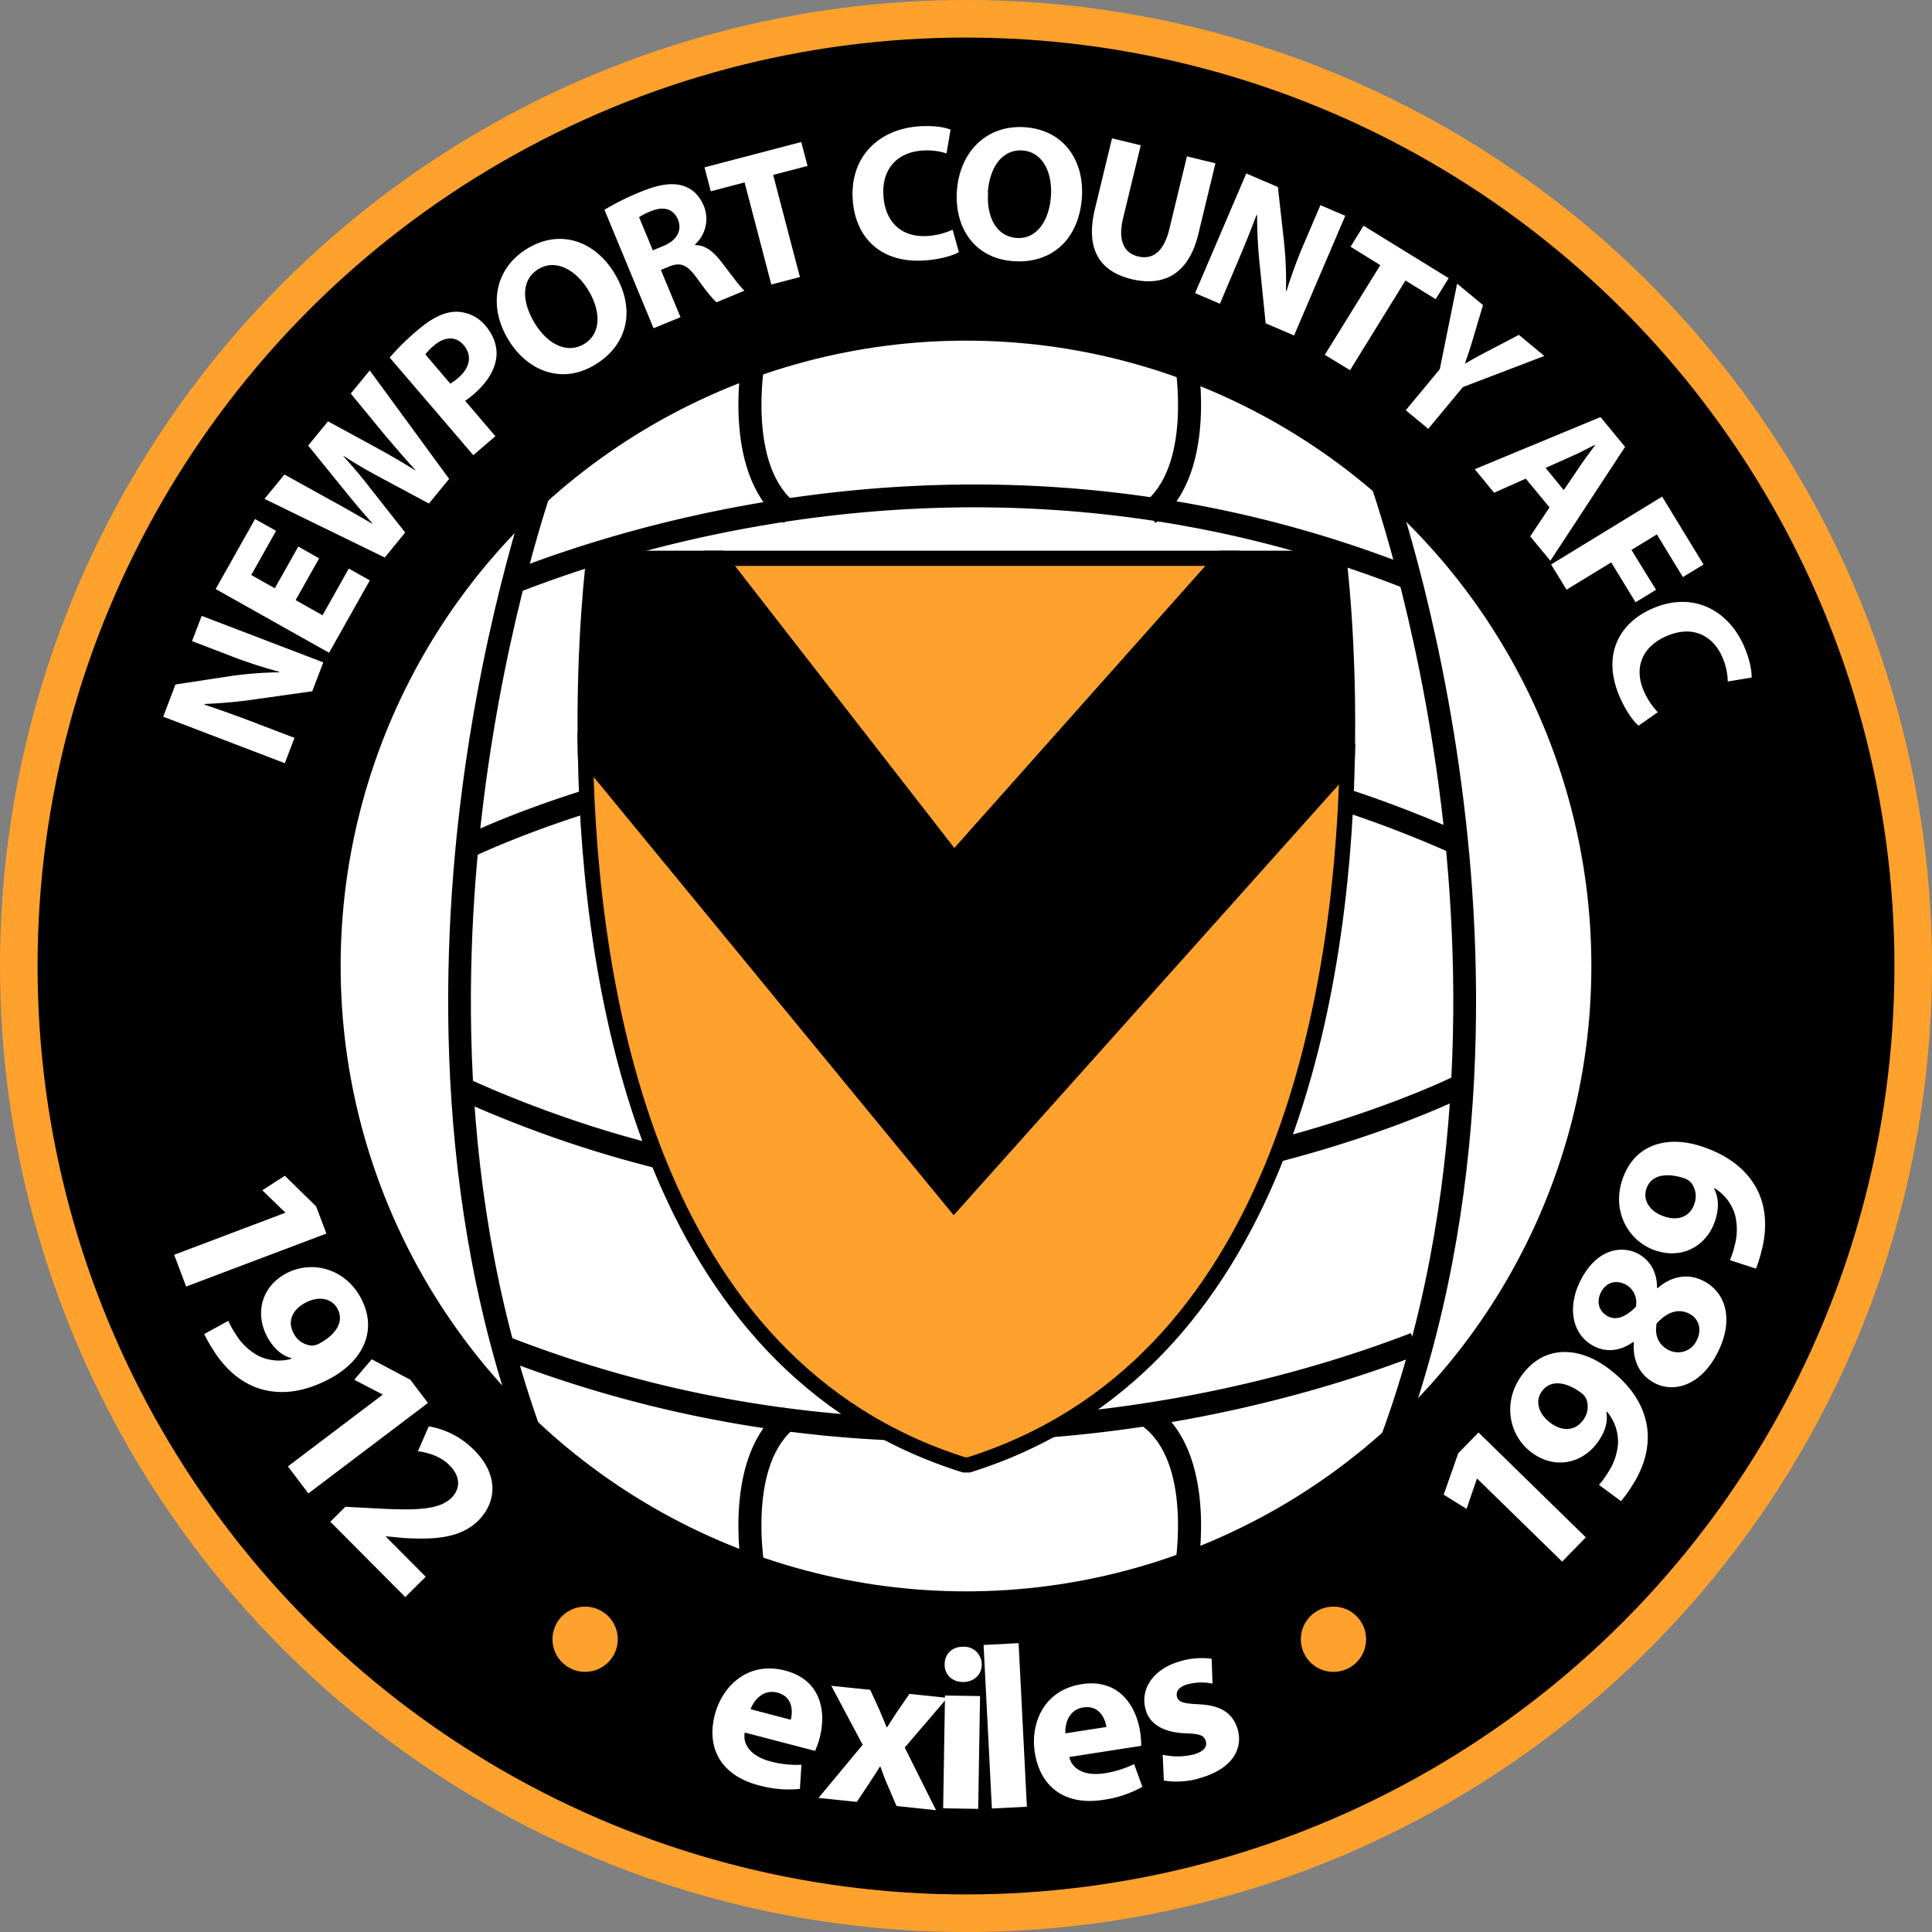
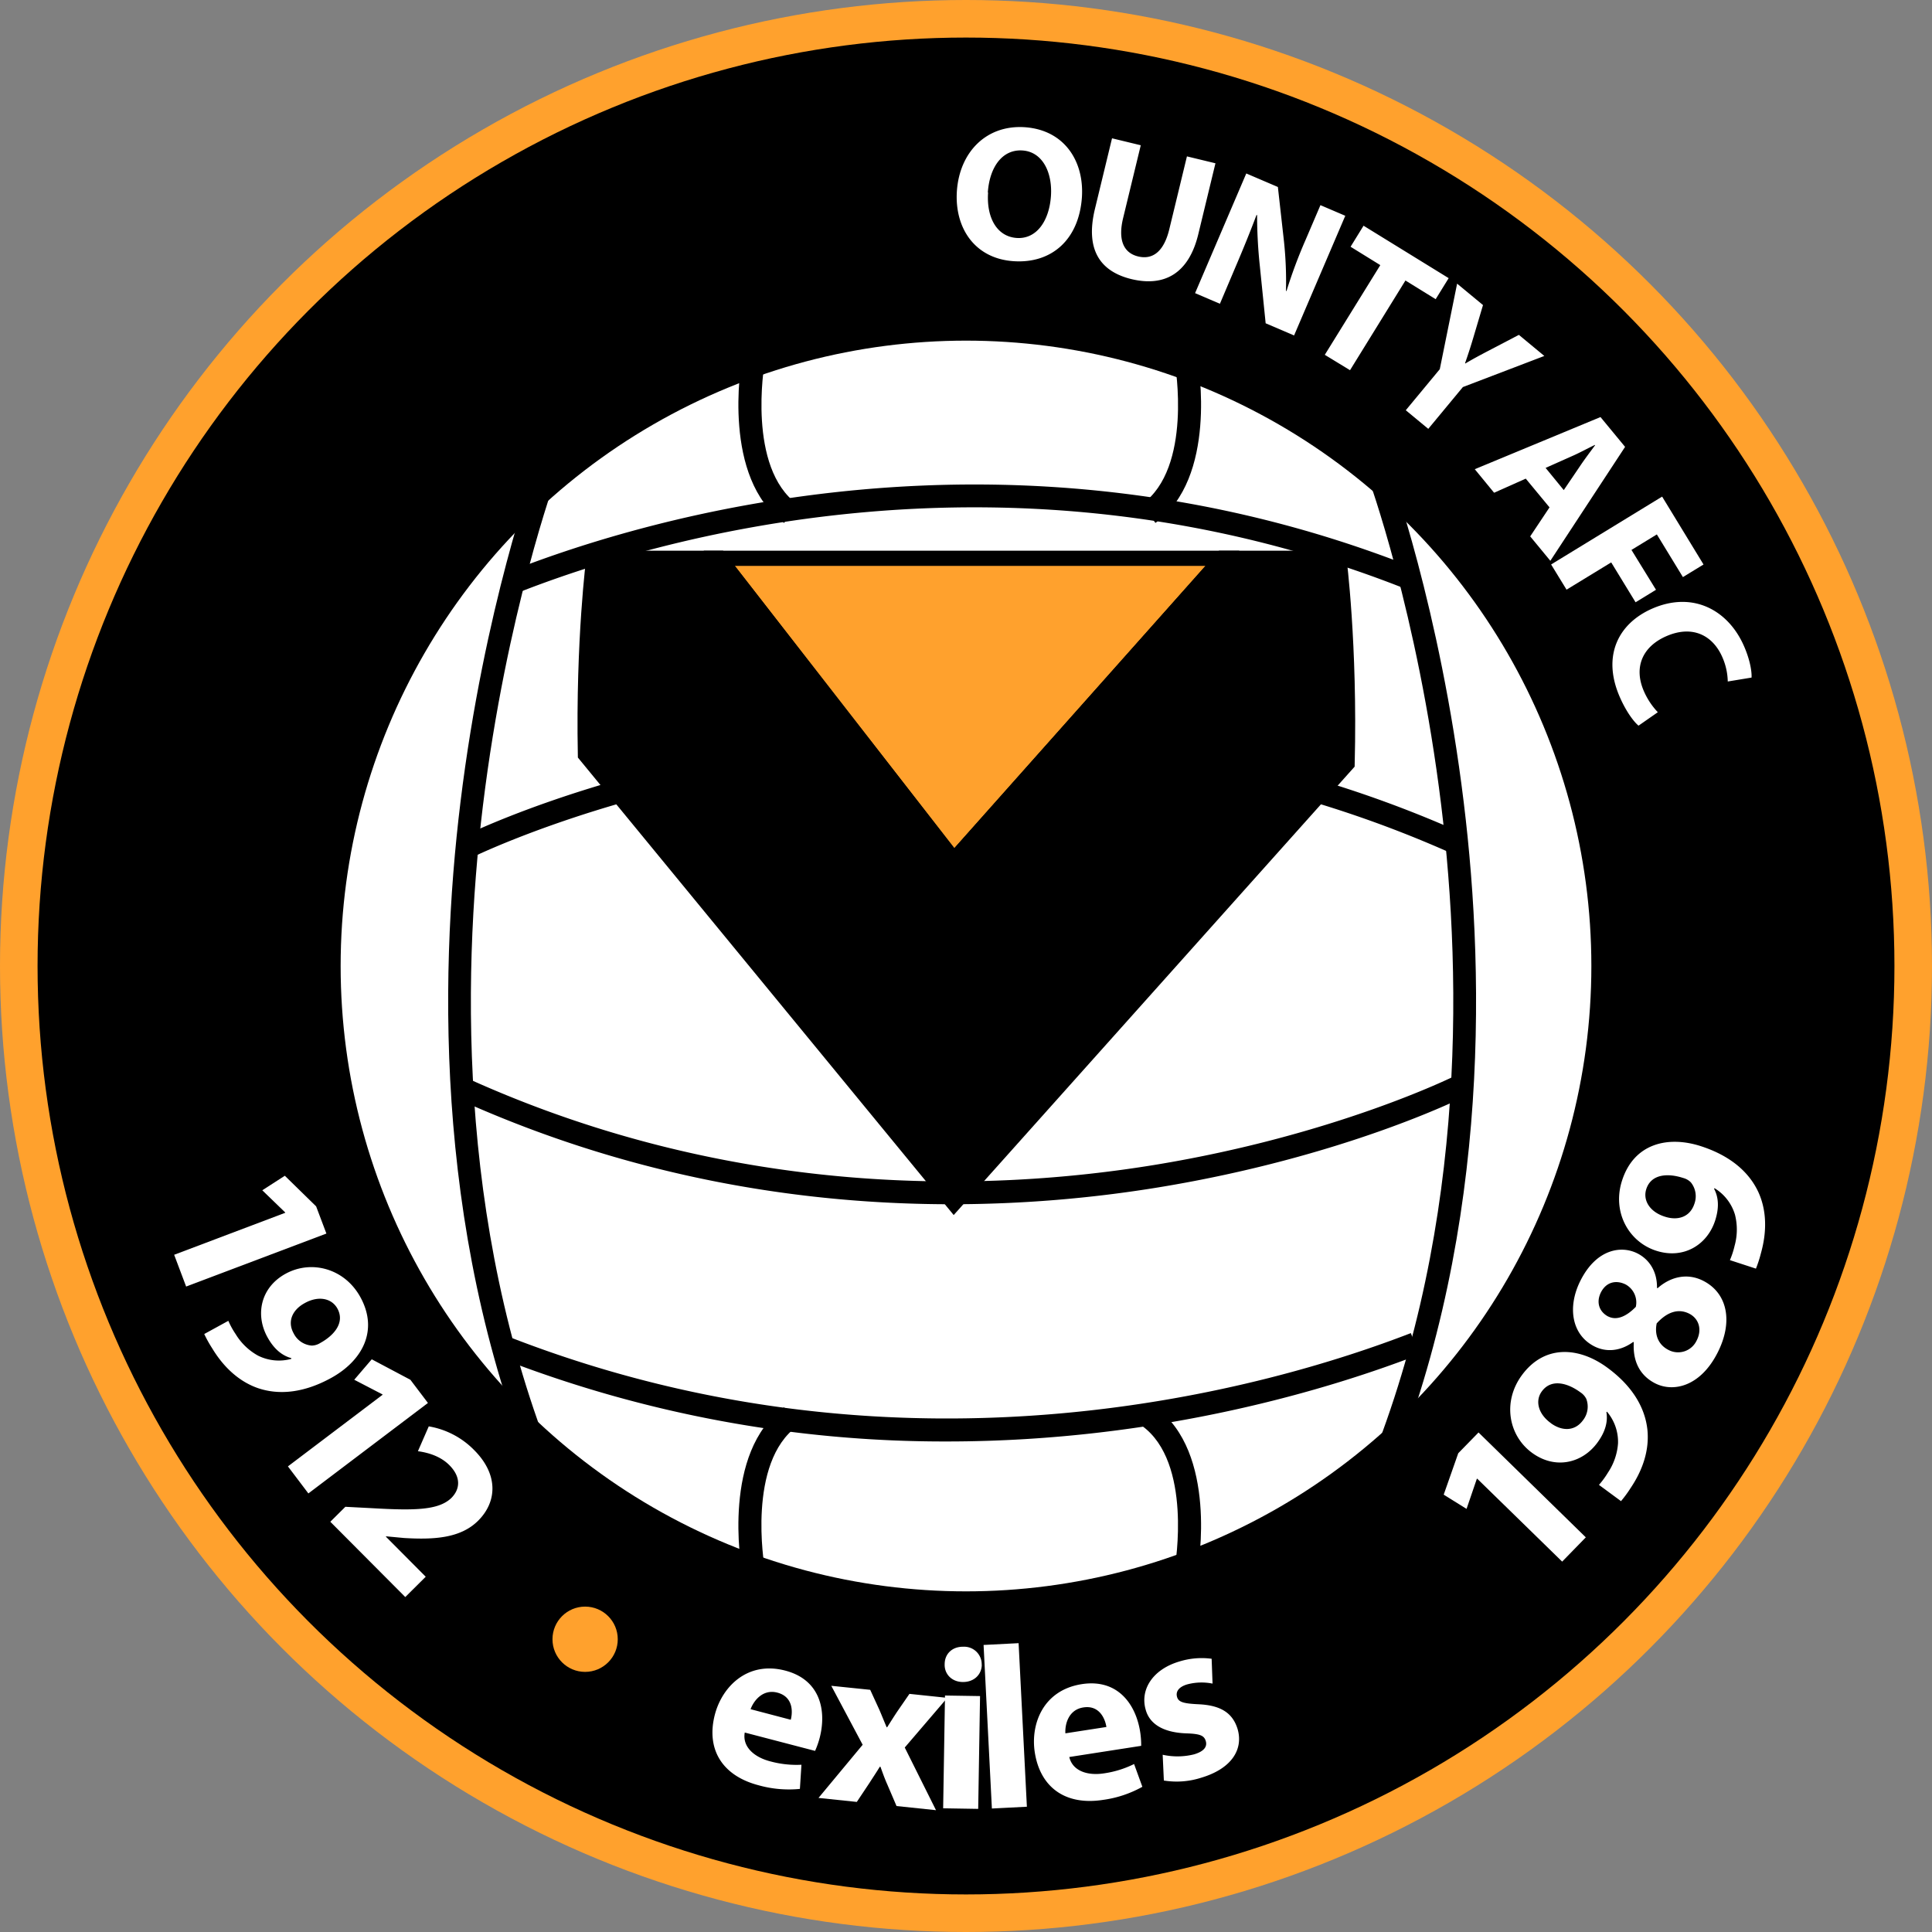
<svg xmlns="http://www.w3.org/2000/svg" viewBox="0 0 700 700">
  <rect x="0" y="0" width="700" height="700" fill="#808080" stroke="none" />
  <circle cx="350" cy="350" r="350" fill="#ffa12d" />
  <circle cx="350" cy="350" r="336.39" />
  <g fill="#fff">
    <path d="m103.36 439.41-.06-.15-8.27-8 8.17-5.26 11.34 11.09 3.72 9.85-50.82 19.2-4.34-11.51zM82.73 478.56a29.5 29.5 0 0 0 2.66 4.83 21.8 21.8 0 0 0 8.08 7.77 16.87 16.87 0 0 0 12.08 1.18v-.26c-3.37-.92-6.3-3.31-8.67-7.63-4.43-8.06-2.53-18 6.7-23s21.25-1.93 27 8.54c6.71 12.24.51 23.17-10.62 29.28-9.89 5.43-18.87 6.26-26.49 3.68-6.59-2.29-12.28-7.27-16.64-14.51a44 44 0 0 1-2.83-5.1zm27.59-6.37c-4.11 2.25-6.42 6.38-3.92 10.92a8 8 0 0 0 6.53 4.42 5.94 5.94 0 0 0 3.1-.94c5.06-2.77 9-7.41 6.22-12.47-2.1-3.81-6.99-4.74-11.93-1.93M138.64 505.33l-.1-.13-10.19-5.29 6.34-7.41 14 7.42 6.36 8.4-43.32 32.78-7.41-9.8zM119.68 551.36l5.45-5.42 9.45.49c15.9.93 24.29.72 28.91-3.64 3.14-3.12 3.74-7.49-.68-11.94-3.3-3.32-7.84-4.57-11.39-5.05l3.93-9a30 30 0 0 1 16.52 8.67c8.66 8.71 8.34 18.58 1.35 25.53-6.46 6.43-16.27 6.87-26.79 6.25l-6.5-.61-.12.12 14.44 14.52-7.41 7.36zM269.84 627.73c-.93 5.2 3.45 8.93 9.2 10.43a36.1 36.1 0 0 0 11.34 1.24l-.56 8.75a40.5 40.5 0 0 1-14.95-1.31c-13.43-3.51-19.08-13.28-15.85-25.65 2.62-10 11.74-19.49 25.49-15.9 12.78 3.34 15 14.56 12.48 24.34a31 31 0 0 1-1.67 4.75zm16.67-4.63c.78-3 .8-8.35-4.86-9.83-5.18-1.35-8.51 2.79-9.7 6zM315.29 612.25l3.28 7.15c.95 2.2 1.81 4.39 2.69 6.42h.17c1.31-2.05 2.52-4 3.81-5.91l4.27-6.19 13.71 1.44-15.41 18 11.32 22.7-14.3-1.5-3.31-7.74c-.95-2.12-1.73-4.3-2.51-6.49h-.25c-1.23 2.06-2.52 3.94-3.72 5.83l-4.6 6.91-13.88-1.45 16-19.26-11.37-21.36z" />
    <path d="m341.72 655.18.67-40.86 12.7.2-.67 40.87zm14-52c-.05 3.51-2.77 6.31-6.95 6.24-4-.06-6.64-2.95-6.5-6.46 0-3.68 2.69-6.39 6.79-6.32a6.36 6.36 0 0 1 6.63 6.52zM356.37 596l12.69-.65 3 59.26-12.68.65zM387.42 636.6c1.22 5.14 6.72 6.83 12.58 5.92a36 36 0 0 0 10.9-3.38l3 8.25a40.4 40.4 0 0 1-14.24 4.74c-13.71 2.12-22.78-4.59-24.74-17.23-1.58-10.24 3-22.54 17.07-24.71 13.05-2 19.58 7.37 21.12 17.36a31 31 0 0 1 .36 5zm13.45-10.88c-.47-3.05-2.58-8-8.37-7.08-5.28.82-6.69 5.94-6.49 9.38zM421.26 635.78a24.8 24.8 0 0 0 11.38-.15c3.68-1.09 4.83-2.83 4.23-4.83s-2.08-2.61-7.1-2.77c-8.9-.33-13.34-3.81-14.64-8.48-2.16-7.29 2.45-14.68 12.15-17.55a27.3 27.3 0 0 1 11.72-1l.33 9a20.2 20.2 0 0 0-9.16.28c-3 .88-4.29 2.58-3.69 4.59.54 1.84 2.35 2.35 7.66 2.61 8.21.35 12.46 3.19 14.25 8.93 2.16 7.29-2 14.38-13.23 17.71a29 29 0 0 1-13.47 1zM535.19 535.72l-.12.12-3.71 10.86-8.28-5.16 5.27-15 7.35-7.53 38.87 38-8.57 8.79zM579.33 538a30.4 30.4 0 0 0 3.26-4.45 21.8 21.8 0 0 0 3.65-10.59 16.87 16.87 0 0 0-4-11.47l-.21.15c.58 3.44-.36 7.11-3.28 11.08-5.44 7.41-15.24 9.86-23.72 3.62s-10.7-18.46-3.62-28.09c8.27-11.24 20.8-10.22 31-2.69 9.09 6.68 13.62 14.48 14.48 22.48.7 7-1.42 14.21-6.16 21.21a43 43 0 0 1-3.41 4.64zm-17.4-22.34c3.77 2.77 8.49 3.13 11.56-1a8 8 0 0 0 1.27-7.78 6 6 0 0 0-2.16-2.42c-4.65-3.42-10.52-5-13.93-.39-2.58 3.43-1.36 8.27 3.26 11.57zM599.64 501.18c-5.8-3-8.09-8.38-7.68-14.85l-.23-.11c-4.78 3.46-9.9 3.74-14.14 1.56-8.18-4.2-9.82-14.35-4.85-24 5.8-11.3 14.75-12.62 20.62-9.6 4.16 2.14 7.1 6.47 7 12.45l.22.11c4.19-3.76 10.34-5.86 16.59-2.65 8.77 4.51 10.86 14.88 5.09 26.11-6.26 12.25-16.08 14.34-22.62 10.98m-17-24.22c3.27 1.68 6.88-.22 10.05-3.47a7.44 7.44 0 0 0-3.64-8.08c-3-1.53-6.83-1.35-9 2.82-1.91 3.86-.42 7.17 2.63 8.77zm29.46-.96c-4.23-2.18-8.36-.36-11.85 3.49-.87 4.25.7 7.78 4.2 9.58a7.43 7.43 0 0 0 10.27-3.36c2.07-4 .8-7.93-2.62-9.71M626.78 456.57a30.3 30.3 0 0 0 1.71-5.24 21.9 21.9 0 0 0 .13-11.21 16.9 16.9 0 0 0-7.42-9.62l-.16.21c1.64 3.08 1.9 6.86.38 11.55C618.57 451 610 456.4 600 453.14s-16-14.16-12.26-25.52c4.32-13.28 16.53-16.25 28.61-12.31 10.73 3.49 17.49 9.47 20.82 16.79 2.85 6.38 3.12 13.93.82 22.07a44 44 0 0 1-1.78 5.48zm-23.53-15.74c4.45 1.45 9 .3 10.64-4.62a8 8 0 0 0-1.24-7.79 6 6 0 0 0-2.82-1.62c-5.48-1.79-11.56-1.48-13.34 4-1.35 4.14 1.33 8.35 6.76 10.03" />
  </g>
  <circle cx="212" cy="593.93" r="14.58" fill="#ffa12d" stroke="#000" stroke-miterlimit="10" stroke-width="5.51" />
-   <circle cx="483.14" cy="593.93" r="14.58" fill="#ffa12d" stroke="#000" stroke-miterlimit="10" stroke-width="5.51" />
  <circle cx="350" cy="350" r="226.58" fill="#fff" />
  <path d="M197.19 543.43c-39.52-90.89-38.32-187.64-30.35-252.81 8.62-70.53 26.84-120.38 27-120.87l7.75 2.86c-.18.49-18.12 49.61-26.61 119.23-7.81 64.09-9 159.19 29.76 248.29zM500 543.43l-7.58-3.3C531.21 451 530 355.77 522.16 291.62c-8.51-69.58-26.4-118.52-26.58-119l7.75-2.86c.18.49 18.41 50.34 27 120.87 8 65.16 9.2 161.91-30.33 252.8" />
  <path d="m170.44 310.93-3.71-7.38c1.78-.9 44.25-22 110.6-32.86 61.22-10.07 154.85-12.78 253.19 31.49l-3.4 7.53C430.79 266.34 339 269 279 278.79c-65.22 10.68-108.13 31.93-108.56 32.14M187.67 214.74l-3-7.69c49.83-19.59 181.43-59 327-1.62l-3 7.69c-142.89-56.27-272.08-17.61-321 1.62M343.08 522.27a443.2 443.2 0 0 1-161-29.87l3-7.77c145.1 56.28 276.39 17.62 326.1-1.62l3 7.77c-31.06 12.02-93.42 31.49-171.1 31.49M344.71 436.32c-52.26 0-114-8.95-177.82-37.66l3.39-7.53c96.34 43.36 188.12 40.75 248.16 30.92 65.19-10.68 108.1-31.93 108.53-32.15l3.7 7.39c-1.77.89-44.25 21.95-110.59 32.86a466 466 0 0 1-75.37 6.17" />
  <path d="M284.08 189.46c-22.61-16.24-15.59-57.43-15.28-59.18l8.2 1.46c-.06.37-6.41 37.77 11.94 51zM418.63 189.46l-4.86-6.76c18.39-13.22 12-50.59 11.93-51l8.21-1.46c.3 1.76 7.32 42.98-15.28 59.22M433.91 569.07l-8.21-1.45c.07-.38 6.41-37.78-11.93-51l4.86-6.76c22.6 16.27 15.58 57.46 15.28 59.21M268.8 569.07c-.31-1.75-7.33-42.94 15.28-59.18l4.86 6.76c-18.4 13.22-12 50.59-11.94 51z" />
-   <path fill="#ffa12d" stroke="#000" stroke-miterlimit="10" stroke-width="5.51" d="M212.11 273.46c1.63 85.34 22.86 221.38 137.18 257.3H351c112.9-35.48 135-168.57 137.11-254.07L345.63 436z" />
  <path fill="#ffa12d" stroke="#000" stroke-miterlimit="10" stroke-width="5.51" d="M442.91 202.28H260.59l85.04 109.33z" />
  <path d="M485.09 202.28h-42.18l-97.28 109.33-85-109.33h-45.46s-3.86 29.56-3.06 71.18L345.63 436l142.45-159.31c1.06-43.3-2.99-74.41-2.99-74.41" />
  <path fill="none" stroke="#000" stroke-miterlimit="10" stroke-width="5.51" d="M485.09 202.28h-42.18l-97.28 109.33-85-109.33h-45.46s-3.86 29.56-3.06 71.18L345.63 436l142.45-159.31c1.06-43.3-2.99-74.41-2.99-74.41z" />
  <g fill="#fff">
-     <path d="m103.19 276.52-44.06-16.85L63.58 248l19.65-3a136.5 136.5 0 0 1 17.85-1.41l.07-.2a175 175 0 0 1-18.69-6.17l-12.88-4.93 3.5-9.15 44.06 16.85-4 10.46-20.6 2.91a173 173 0 0 1-18.48 1.7v.22c5.92 2 12.18 4.21 19.37 7l13.27 5.07zM115.62 202.31l-8.51 15.13 9.75 5.49 9.51-16.93 7.62 4.29-14.76 26.22-41.09-23.09 14.27-25.37 7.62 4.29-9 16 8.54 4.8 8.51-15.12zM139.4 202l-43.57-21.25 7.23-8.82 17.3 9.57c5 2.73 10.33 5.83 14.5 8.25l.09-.11c-3.47-3.83-7.14-8.29-10.88-12.89l-12.41-15.32 7.18-8.77 17.77 9.67c4.94 2.69 9.32 5.29 13.83 8.07l.08-.1c-3.61-3.87-7.22-8.19-10.93-12.49l-12.5-15.21 6.87-8.39 28.77 39.3-7.32 8.93-18.22-9.77c-4.26-2.32-8.16-4.51-12.68-7.49l-.09.1c3.58 4 6.56 7.46 9.53 11.34l12.86 16.32zM141.2 129.56a86 86 0 0 1 10.32-10.11c5-4.27 9.39-6.36 13.42-6.49a13.81 13.81 0 0 1 10.92 5c3 3.52 4.37 7.49 4 11.33-.54 5-3.64 9.64-8.43 13.73a27 27 0 0 1-2.9 2.2l10.95 12.83-8 6.86zm21.93 9.44a16.2 16.2 0 0 0 2.9-2.11c4.31-3.68 5.11-8.13 2-11.8-2.81-3.3-6.78-3.32-10.83.14a18 18 0 0 0-3.08 3.18zM222.47 98.76c8.1 13.18 5 26.08-6.72 33.3-11.92 7.33-24.43 2.62-31.47-8.83-7.4-12-5.25-25.77 6.62-33.07 12.34-7.58 24.75-2.49 31.57 8.6m-28.7 18.39c4.84 7.87 11.94 11.14 18 7.4s6.07-11.78 1.27-19.59c-4.44-7.21-11.71-11.29-18-7.44s-6.04 11.82-1.27 19.63M219 76a94 94 0 0 1 12.74-6.34c6.46-2.69 11.39-3.59 15.51-2.42 3.44 1 6.13 3.44 7.79 7.45a12.52 12.52 0 0 1-3.24 13.91l.08.2c3.55 0 6.43 2.18 9.19 5.73 3.4 4.35 7.11 9.47 8.65 10.8l-10.08 4.18c-1.22-.93-3.73-4-7.25-8.88s-5.9-5.66-9.94-4.06l-3 1.23 7.11 17.13-9.76 4zm17.53 14.7 3.88-1.61c4.91-2 6.8-5.7 5.22-9.52-1.66-4-5.21-4.88-9.76-3.07a26 26 0 0 0-4.33 2.18zM269.78 66.1l-12.25 3.21-2.27-8.67 35.05-9.18 2.28 8.66-12.46 3.26 9.69 37-10.36 2.71zM347.41 91.33c-1.88 1.14-6.19 2.54-11.91 3-16.25 1.3-25.43-8.14-26.5-21.53-1.29-16 9.43-25.9 23.66-27 5.51-.44 9.79.34 11.75 1.16l-1.48 8.62a23 23 0 0 0-9.07-1c-8.44.68-14.59 6.3-13.75 16.76.76 9.42 6.81 14.9 16.3 14.14a26.6 26.6 0 0 0 8.74-2.25z" />
    <path d="M392 71.42c-1.05 15.43-11 24.15-24.79 23.21-14-.95-21.42-12-20.51-25.45 1-14.1 10.68-24 24.58-23.09 14.4.99 21.55 12.34 20.72 25.33m-34-1.68c-.63 9.21 3.26 16 10.38 16.48s11.77-6.07 12.4-15.22c.57-8.44-3-16-10.32-16.48s-11.93 6.07-12.55 15.22zM413.32 52.63 406.93 79c-1.91 7.88.11 12.62 5.42 13.91s9.35-1.77 11.31-9.86l6.39-26.39 10.33 2.5-6.22 25.71C430.74 99 422 104 410 101.14c-11.56-2.8-16.82-10.84-13.28-25.46l6.19-25.57zM433 106.21l18.55-43.36 11.45 4.9 2.21 19.74a137 137 0 0 1 .72 17.89l.19.08A176 176 0 0 1 473 87l5.42-12.67 9 3.85-18.55 43.36-10.3-4.41-2.1-20.68a174 174 0 0 1-1-18.54h-.22c-2.19 5.83-4.68 12-7.71 19.07L442 110.06zM500.11 96.06l-10.77-6.66 4.7-7.62 30.84 19-4.71 7.62-10.95-6.77-20.08 32.5-9.14-5.57zM509.34 148.64l12.32-14.87 6.28-31 9.38 7.76-3.51 11.81a189 189 0 0 1-3 9.27l.11.09c2.68-1.59 5.29-3 8.5-4.67l10.9-5.7 9.22 7.64-29.51 11.27-12.54 15.14zM552.81 173.42l-11.47 5.11-7-8.53 45.55-18.89 8.91 10.8-27.08 41.28-7.3-8.85 7-10.51zm13.77 4.15 5.85-8.63c1.62-2.43 3.79-5.3 5.5-7.62l-.09-.11c-2.6 1.24-5.8 3-8.4 4.11l-9.44 4.21zM602.22 179.93l15 24.6-7.47 4.56-9.44-15.46-9.2 5.62 8.89 14.44-7.4 4.53-8.83-14.45-16.18 9.88-5.59-9.13zM593.67 262.92c-1.69-1.4-4.43-5-6.74-10.26-6.57-14.92-.67-26.69 11.62-32.11 14.73-6.48 27.55.41 33.3 13.47 2.23 5.06 2.9 9.35 2.77 11.48l-8.62 1.42a22.9 22.9 0 0 0-2-8.9c-3.41-7.75-10.73-11.71-20.34-7.48-8.64 3.81-11.83 11.33-8 20a26.3 26.3 0 0 0 5 7.51z" />
  </g>
</svg>